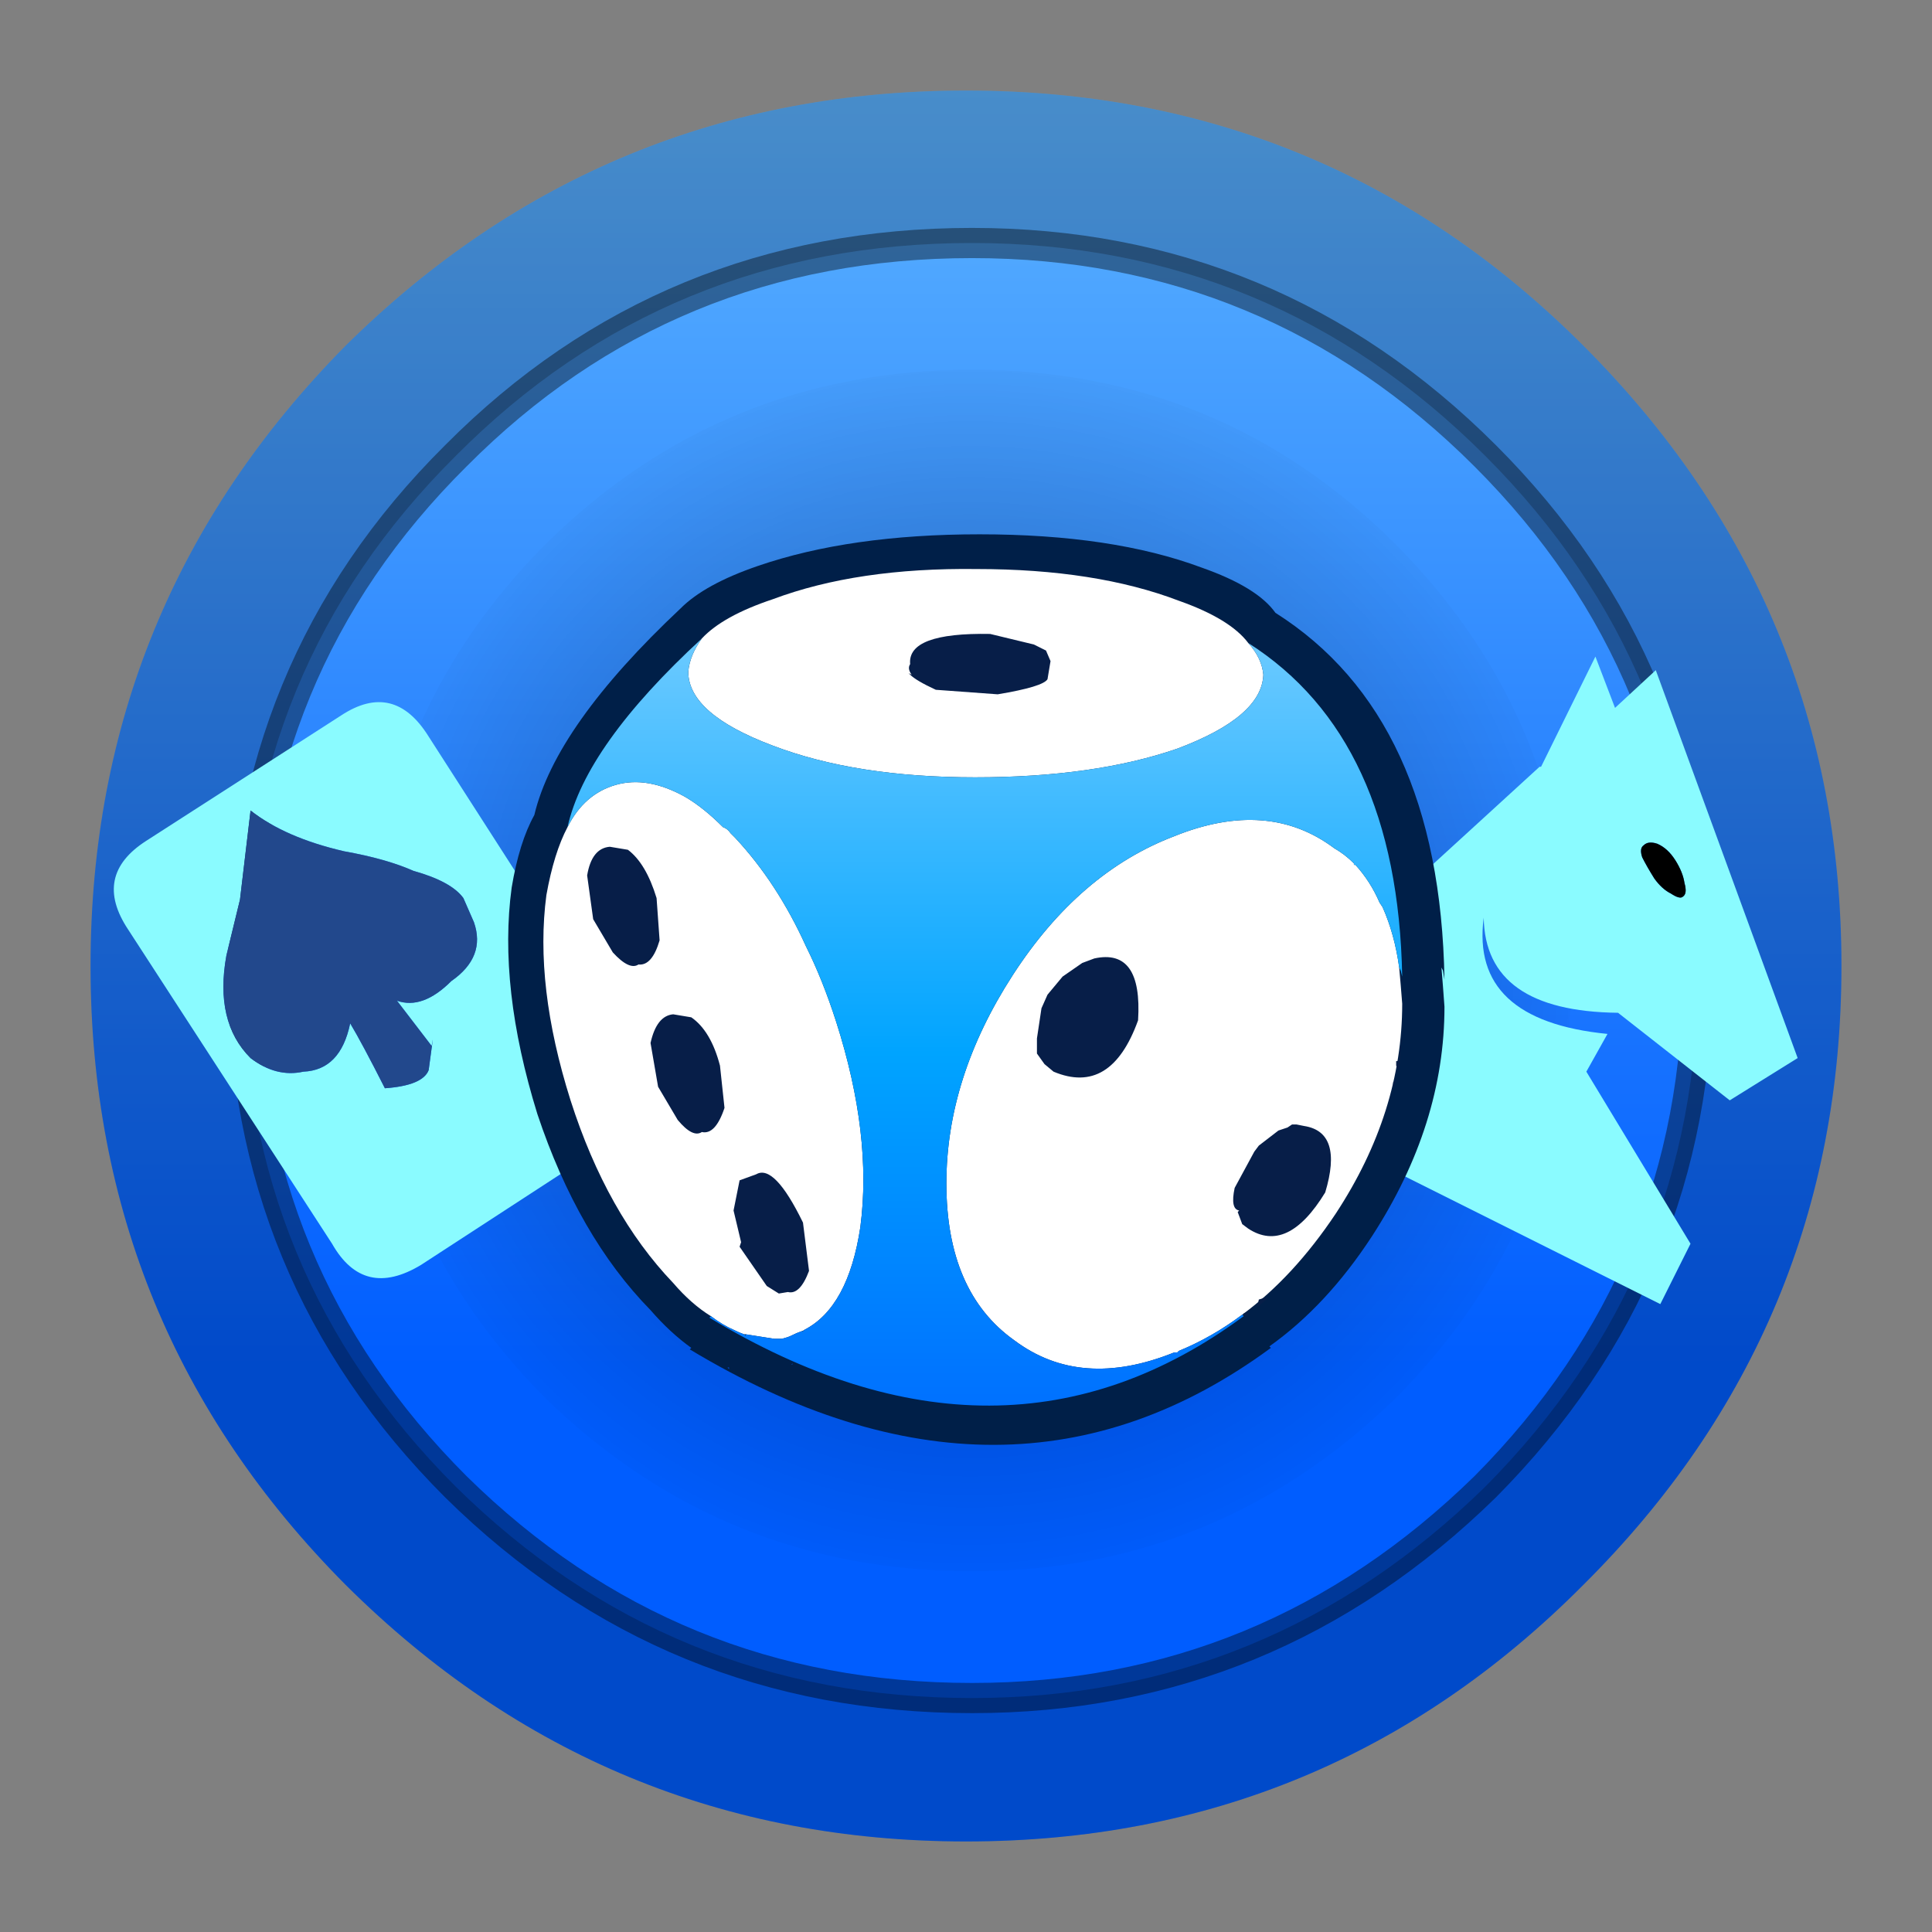
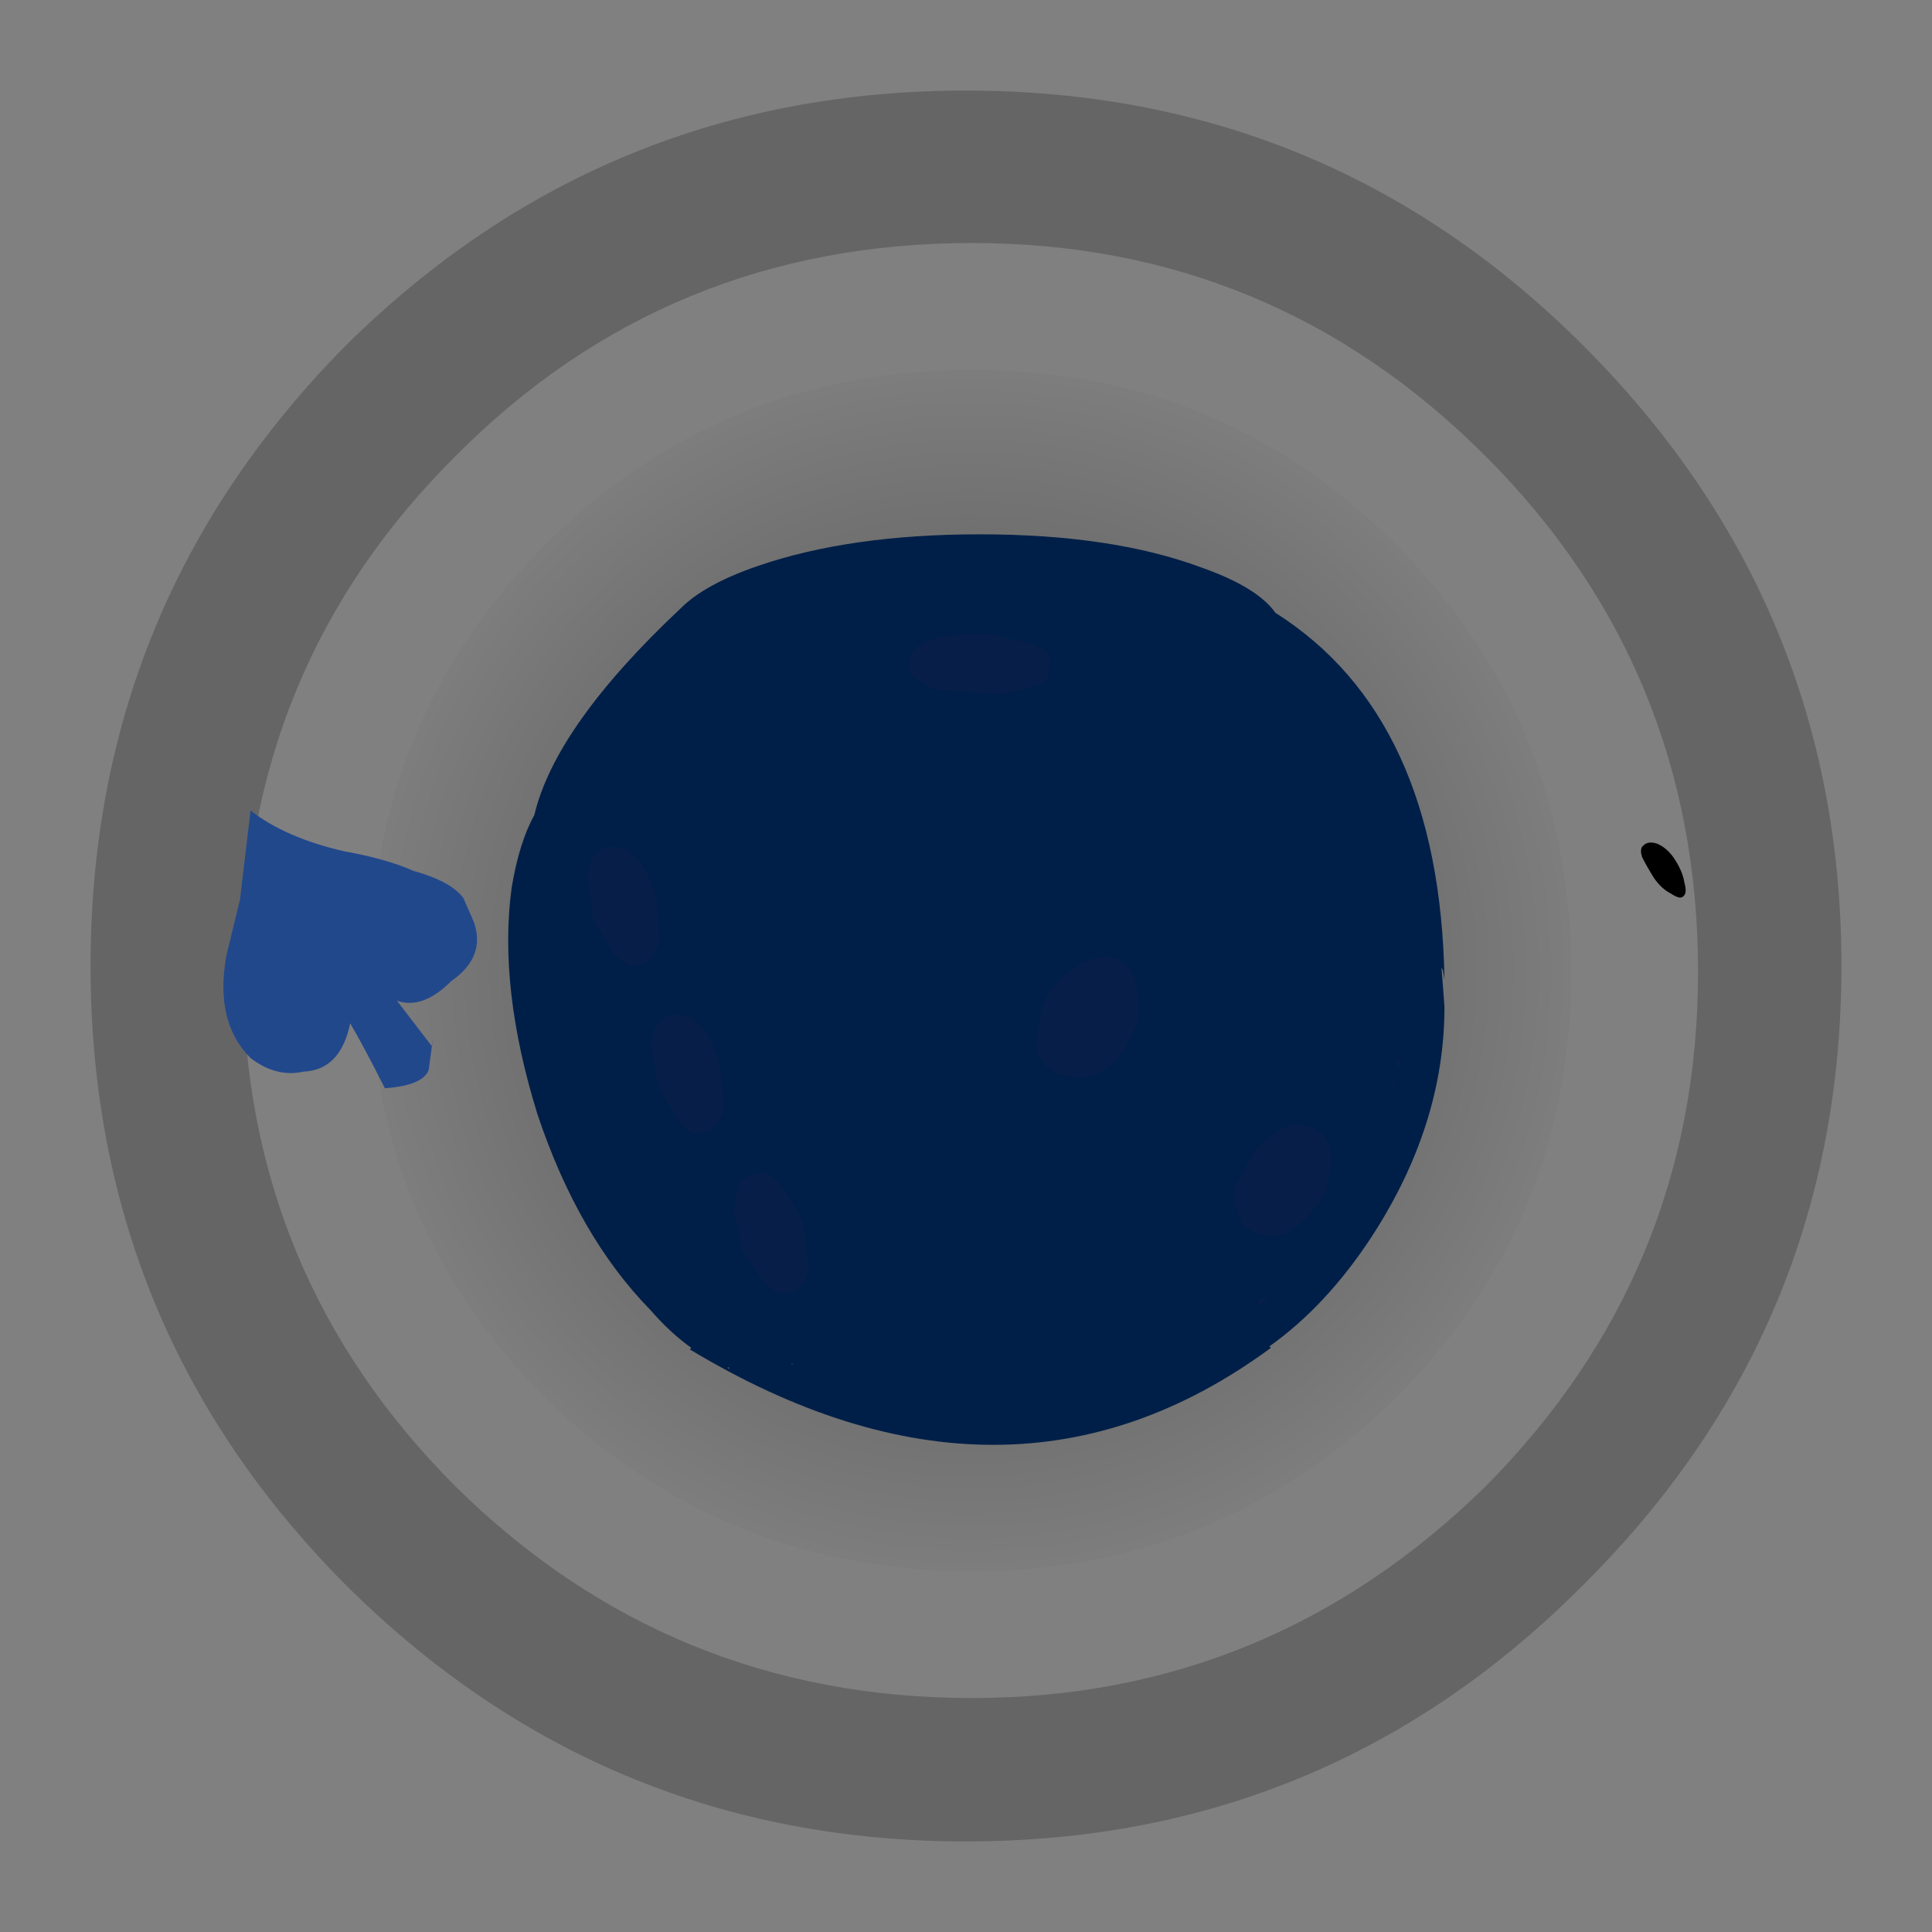
<svg xmlns="http://www.w3.org/2000/svg" id="chatCat_ICONS_ROUND" image-rendering="auto" baseProfile="basic" version="1.1" x="0px" y="0px" width="64" height="64">
  <rect width="100%" height="100%" fill="#808080" stroke="none" />
  <defs>
    <linearGradient id="Gradient_1" gradientUnits="userSpaceOnUse" x1="29" y1="0" x2="29" y2="58" spreadMethod="pad">
      <stop offset="0%" stop-color="#5BB2FF" />
      <stop offset="72.94%" stop-color="#005DFF" />
    </linearGradient>
    <radialGradient id="Gradient_2" gradientUnits="userSpaceOnUse" cx="0" cy="0" r="20.98" fx="0" fy="0" gradientTransform="translate(29.15 29.15)" spreadMethod="pad">
      <stop offset="0%" stop-color="#000" stop-opacity=".4" />
      <stop offset="100%" stop-color="#000" stop-opacity="0" />
    </radialGradient>
    <linearGradient id="Gradient_3" gradientUnits="userSpaceOnUse" x1=".6" y1="-11.97" x2=".6" y2="15.67" spreadMethod="pad">
      <stop offset="0%" stop-color="#74CDFF" />
      <stop offset="53.72%" stop-color="#00A4FF" />
      <stop offset="100%" stop-color="#006CFF" />
    </linearGradient>
  </defs>
  <g id="Escena-1" overflow="visible">
    <g id="icoGame" transform="translate(32 32)">
      <g id="cat_bg_1" transform="translate(-29 -29)">
        <g>
          <g id="Layer8_0_FILL">
-             <path fill="url(#Gradient_1)" stroke="none" d="M58 29Q58 17 49.45 8.45 41 0 29 0 17 0 8.45 8.45 0 17 0 29 0 41 8.45 49.5 17 58 29 58 41 58 49.45 49.5 58 41 58 29Z" />
-           </g>
+             </g>
        </g>
        <g>
          <g id="Layer7_0_FILL">
            <path fill="#000" fill-opacity=".21" stroke="none" d="M58 29Q58 17 49.45 8.45 41 0 29 0 17 0 8.45 8.45 0 17 0 29 0 41 8.45 49.5 17 58 29 58 41 58 49.45 49.5 58 41 58 29M46.2 12.1Q53.25 19.15 53.25 29.2 53.25 39.15 46.2 46.25 39.05 53.25 29.2 53.25 19.2 53.25 12.1 46.25 5.05 39.2 5.05 29.2 5.05 19.1 12.1 12.1 19.1 5.05 29.2 5.05 39.15 5.05 46.2 12.1Z" />
            <path fill="url(#Gradient_2)" stroke="none" d="M49.05 29.2Q49.05 20.9 43.25 15.05 37.45 9.25 29.2 9.25 20.9 9.25 15.05 15.05 9.25 20.9 9.25 29.2 9.25 37.45 15.05 43.3 20.95 49.05 29.2 49.05 37.35 49.05 43.25 43.3 49.05 37.45 49.05 29.2Z" />
          </g>
-           <path id="Layer7_0_1_STROKES" stroke="#000" stroke-opacity=".4" stroke-width="1" stroke-linejoin="round" stroke-linecap="round" fill="none" d="M53.25 29.2Q53.25 39.15 46.2 46.25 39.05 53.25 29.2 53.25 19.2 53.25 12.1 46.25 5.05 39.2 5.05 29.2 5.05 19.1 12.1 12.1 19.1 5.05 29.2 5.05 39.15 5.05 46.2 12.1 53.25 19.15 53.25 29.2Z" />
        </g>
      </g>
      <g id="icoDado">
        <g>
          <g id="Layer6_0_FILL">
-             <path fill="#8AFBFF" stroke="none" d="M-20.7 -8.3L-27.15 -4.15Q-28.95 -3 -27.75 -1.2L-21 9.2Q-19.95 11.05 -18.05 9.9L-11.75 5.8Q-9.9 4.65 -11.15 2.75L-17.8 -7.6Q-18.95 -9.45 -20.7 -8.3M-24.5 -.35L-24.05 -2.2 -23.7 -5.15Q-22.55 -4.25 -20.6 -3.8 -19.2 -3.55 -18.3 -3.15 -17.05 -2.8 -16.65 -2.25L-16.3 -1.45Q-15.9 -.3 -17.05 .5 -18 1.45 -18.85 1.15L-17.7 2.65Q-17.60 2 -17.8 3.45 -18.00 3.96 -19.25 4.05 -20.01 2.55 -20.4 1.9 -20.72 3.45 -21.95 3.5 -22.85 3.7 -23.7 3.05 -24.9 1.85 -24.5 -.35M19.05 -6.6L19 -6.6 9.65 1.95 8.6 4 23 11.2 24 9.2 20.55 3.5 21.25 2.25Q16.7 1.8 17.15 -1.6 17.2 1.5 21.6 1.55L25.3 4.45 27.55 3.05 22.85 -9.8 21.5 -8.55 20.85 -10.25 19.05 -6.6M23.8 -2.75Q23.9 -2.4 23.75 -2.3 23.65 -2.2 23.35 -2.4 23.05 -2.55 22.8 -2.9 22.55 -3.3 22.4 -3.6 22.3 -3.9 22.45 -4 22.6 -4.15 22.9 -4.05 23.25 -3.9 23.5 -3.5 23.75 -3.1 23.8 -2.75Z" />
            <path fill="#22488C" stroke="none" d="M-24.05 -2.2L-24.5 -.35Q-24.9 1.85 -23.7 3.05 -22.85 3.7 -21.95 3.5 -20.72 3.45 -20.4 1.9 -20.01 2.55 -19.25 4.05 -18.00 3.96 -17.8 3.45 -17.60 2 -17.7 2.65L-18.85 1.15Q-18 1.45 -17.05 .5 -15.9 -.3 -16.3 -1.45L-16.65 -2.25Q-17.05 -2.8 -18.3 -3.15 -19.2 -3.55 -20.6 -3.8 -22.55 -4.25 -23.7 -5.15L-24.05 -2.2Z" />
            <path fill="#000" stroke="none" d="M23.75 -2.3Q23.9 -2.4 23.8 -2.75 23.75 -3.1 23.5 -3.5 23.25 -3.9 22.9 -4.05 22.6 -4.15 22.45 -4 22.3 -3.9 22.4 -3.6 22.55 -3.3 22.8 -2.9 23.05 -2.55 23.35 -2.4 23.65 -2.2 23.75 -2.3Z" />
          </g>
        </g>
        <g>
          <g id="Layer5_0_FILL">
            <path fill="#0A337B" stroke="none" d="M6.2 12.35L15 .1 6.9 -11.15 -5.75 -12.6 -13.85 -.15 -7.65 12.15 6.2 12.35Z" />
          </g>
        </g>
        <g>
          <g id="Layer4_0_FILL">
            <path fill="#FFF" stroke="none" d="M-.3 -.3L-5.85 -10.55 -12.4 .1 -7 10.55 -.3 -.3M-5.35 -6.65Q-5.23 -6.52 -5.2 -6.35 -5.03 -5.97 -5.1 -5.4 -5.2 -4.65 -5.65 -3.9 -6.1 -3.25 -6.55 -3.1 -6.66 -3.06 -6.8 -3.05 -7.11 -3.04 -7.35 -3.35 -7.6 -3.8 -7.6 -4.6 -7.6 -5.4 -7.2 -6.1 -6.75 -6.75 -6.2 -6.9 -5.6 -7 -5.35 -6.65M-5.7 -1.8Q-5.60 -1.70 -5.5 -1.6 -5.25 -1.25 -5.3 -.4 -5.35 .45 -5.8 1.2 -6.07 1.64 -6.45 1.85 -6.57 1.95 -6.75 2 -7.3 2.05 -7.55 1.75 -7.9 1.25 -7.85 .45 -7.7 -.3 -7.3 -1.05 -6.85 -1.65 -6.35 -1.9 -6.01 -1.97 -5.7 -1.8M-6.5 3.15Q-5.96 3.13 -5.65 3.4 -5.4 3.85 -5.45 4.75 -5.5 5.45 -6 6.15 -6.10 6.30 -6.2 6.45 -6.55 6.89 -6.9 7.05 -7.45 7.15 -7.65 6.75 -8 6.3 -8.05 5.5 -7.95 4.7 -7.5 4 -7.05 3.35 -6.6 3.15 -6.53 3.14 -6.5 3.15M13 .7L.8 .3 -5.8 10.95 5.7 11.25 13 .7M8.85 1.5Q9.4 1.6 9.6 2.15 9.65 2.7 9.25 3.4 8.8 4.1 8.15 4.55 7.35 4.9 6.8 4.8 6.44 4.72 6.25 4.4 6.15 4.31 6.1 4.15 6 3.6 6.45 2.9 6.85 2.15 7.55 1.75 8.03 1.50 8.4 1.45 8.65 1.44 8.85 1.5M1.05 6.7Q1.05 7.3 .65 8 .2 8.65 -.45 9.05 -1.25 9.45 -1.75 9.35 -2.25 9.25 -2.5 8.7 -2.53 8.29 -2.3 7.8 -2.21 7.62 -2.1 7.45 -1.65 6.7 -.95 6.3 -.2 5.9 .3 6.05 .66 6.13 .9 6.5 1 6.59 1.05 6.7M.8 -.8L13.25 -.45 6.55 -10.15 -4.8 -11.25 .8 -.8M1.95 -6.55Q1.78 -6.83 1.75 -7.1 1.71 -7.34 1.85 -7.55 2.05 -7.95 2.8 -7.85 3.55 -7.8 4.45 -7.2 5.3 -6.65 5.7 -6.05 6.1 -5.4 5.95 -5 5.80 -4.82 5.5 -4.8 5.25 -4.69 4.85 -4.75 4.15 -4.75 3.3 -5.35 2.45 -5.9 1.95 -6.55Z" />
          </g>
        </g>
        <g>
          <g id="Layer3_0_FILL">
            <path fill="#001F48" stroke="none" d="M7.8 -13.2Q4.85 -14.3 .45 -14.3 -3.85 -14.3 -6.9 -13.25 -8.65 -12.65 -9.45 -11.85 -13.6 -7.95 -14.3 -5 -14.8 -4.1 -15.05 -2.6 -15.5 .7 -14.2 4.9 -12.85 8.95 -10.45 11.4 -9.8 12.15 -9.1 12.65L-9.15 12.7Q1.4 19.05 10.1 12.65L10.05 12.6Q11.95 11.25 13.45 8.95 15.85 5.25 15.85 1.35 15.8 .65 15.75 .05L15.8 .15 15.85 .45Q15.7 -8.25 10.25 -11.7 9.65 -12.55 7.8 -13.2M-7.9 13.3L-7.85 13.3 -7.85 13.35 -7.9 13.3M-5.8 13.2Q-5.75 13.19 -5.75 13.15L-5.75 13.2 -5.8 13.2Z" />
          </g>
        </g>
        <g>
          <g id="Layer2_0_FILL">
-             <path fill="#FFF" stroke="none" d="M-11.6 -6Q-12.65 -5.7 -13.2 -4.6 -13.65 -3.75 -13.9 -2.35 -14.3 .65 -13.1 4.45 -11.9 8.2 -9.7 10.5 -9.1 11.2 -8.45 11.6 -8.05 11.9 -7.7 12.05 -7.5 12.15 -7.35 12.2L-7.3 12.2 -6.35 12.35Q-6.2 12.35 -6.1 12.35 -5.9 12.3 -5.8 12.25 -5.6 12.15 -5.45 12.1 -5.40 12.09 -5.35 12.05 -3.9 11.3 -3.5 8.65 -3.1 5.6 -4.3 1.85 -4.75 .45 -5.3 -.65 -6.25 -2.75 -7.65 -4.25 -7.7 -4.3 -7.8 -4.4 -7.9 -4.55 -8.05 -4.6 -8.7 -5.25 -9.3 -5.6 -10.55 -6.3 -11.6 -6M13.8 -1.95L13.7 -2.1Q13.4 -2.8 12.9 -3.35L12.85 -3.35 12.85 -3.4Q12.55 -3.7 12.2 -3.9 10 -5.55 6.9 -4.3 3.75 -3.1 1.55 .3 -.65 3.7 -.65 7.2 -.65 10.8 1.6 12.4 3.8 14.05 6.9 12.8L7 12.8 7.05 12.75Q8.15 12.3 9.15 11.55 10.85 10.3 12.25 8.2 14.45 4.85 14.45 1.25 14.4 .6 14.35 .05 14.2 -1.05 13.8 -1.95M9.35 -10.7Q8.75 -11.5 7.05 -12.1 4.3 -13.15 .35 -13.15 -3.6 -13.2 -6.4 -12.15 -8.05 -11.6 -8.75 -10.85 -9.15 -10.3 -9.2 -9.75 -9.2 -8.35 -6.4 -7.3 -3.65 -6.25 .3 -6.25 4.25 -6.25 7 -7.2 9.8 -8.25 9.85 -9.65 9.8 -10.2 9.35 -10.7Z" />
-             <path fill="url(#Gradient_3)" stroke="none" d="M9.35 -10.7Q9.8 -10.2 9.85 -9.65 9.8 -8.25 7 -7.2 4.25 -6.25 .3 -6.25 -3.65 -6.25 -6.4 -7.3 -9.2 -8.35 -9.2 -9.75 -9.15 -10.3 -8.75 -10.85 -12.6 -7.3 -13.2 -4.6 -12.65 -5.7 -11.6 -6 -10.55 -6.3 -9.3 -5.6 -8.7 -5.25 -8.05 -4.6 -7.9 -4.55 -7.8 -4.4 -7.7 -4.3 -7.65 -4.25 -6.25 -2.75 -5.3 -.65 -4.75 .45 -4.3 1.85 -3.1 5.6 -3.5 8.65 -3.9 11.3 -5.35 12.05L-5.4 12.1 -5.45 12.1Q-5.6 12.15 -5.8 12.25 -5.9 12.3 -6.1 12.35 -6.2 12.35 -6.35 12.35L-7.3 12.2 -7.3 12.25 -7.35 12.2Q-7.5 12.15 -7.7 12.05 -8.05 11.9 -8.45 11.6L-8.5 11.65Q1.2 17.5 9.2 11.6L9.15 11.55Q8.15 12.3 7.05 12.75L7 12.8 6.9 12.8Q3.8 14.05 1.6 12.4 -.65 10.8 -.65 7.2 -.65 3.7 1.55 .3 3.75 -3.1 6.9 -4.3 10 -5.55 12.2 -3.9 12.55 -3.7 12.85 -3.4L12.85 -3.35 12.9 -3.35Q13.4 -2.8 13.7 -2.1L13.8 -1.95Q14.2 -1.05 14.35 .05L14.4 .15 14.45 .35Q14.3 -7.55 9.35 -10.7Z" />
-           </g>
+             </g>
        </g>
        <g>
          <g id="Layer1_0_FILL">
            <path fill="#071E48" stroke="none" d="M-5.4 8.5Q-6.35 6.55 -6.95 6.9L-7.5 7.1 -7.7 8.1 -7.45 9.15 -7.5 9.3 -6.6 10.6 -6.2 10.85 -5.9 10.8Q-5.5 10.9 -5.2 10.1L-5.4 8.5M-8.75 5.5Q-8.3 5.6 -8 4.7L-8.15 3.3Q-8.45 2.15 -9.1 1.7L-9.7 1.6Q-10.25 1.65 -10.45 2.55L-10.2 4 -9.55 5.1Q-9.05 5.7 -8.75 5.5M-10.15 -.85L-10.25 -2.25Q-10.6 -3.4 -11.2 -3.85L-11.8 -3.95Q-12.4 -3.9 -12.55 -3L-12.35 -1.55 -11.7 -.45Q-11.15 .15 -10.85 -.05 -10.4 0 -10.15 -.85M9.4 11.5L9.2 11.5 9.25 11.6 9.4 11.5M10 11L9.85 11 9.7 11.05 9.65 11.3 10 11M14.35 3.1L14.3 3.15 14.25 3.15 14.25 3.3 14.35 3.45Q14.4 3.05 14.4 2.7L14.35 3.1M14.25 3.8L14.15 3.85 14.15 4.05 14.25 3.8M10.65 5.35L10.35 5.45 9.7 5.95 9.55 6.15 8.9 7.35Q8.75 8.05 9.05 8.1L9 8.15 9.15 8.55 9.35 8.7Q10.65 9.55 11.9 7.5 12.5 5.5 11.2 5.3L10.95 5.25 10.8 5.25 10.65 5.35M4.25 -.25L3.85 -.1 3.2 .35 2.7 .95 2.5 1.4 2.35 2.4 2.35 2.9 2.6 3.25 2.9 3.5Q4.8 4.3 5.7 1.8 5.85 -.6 4.25 -.25M2.65 -10.45L2.25 -10.65 .8 -11Q-1.95 -11.05 -1.85 -10 -1.95 -9.85 -1.8 -9.65L-1.9 -9.7 -1.85 -9.65Q-1.65 -9.45 -1 -9.15L1.05 -9Q2.55 -9.25 2.7 -9.5L2.8 -10.1 2.65 -10.45Z" />
          </g>
        </g>
      </g>
    </g>
  </g>
</svg>